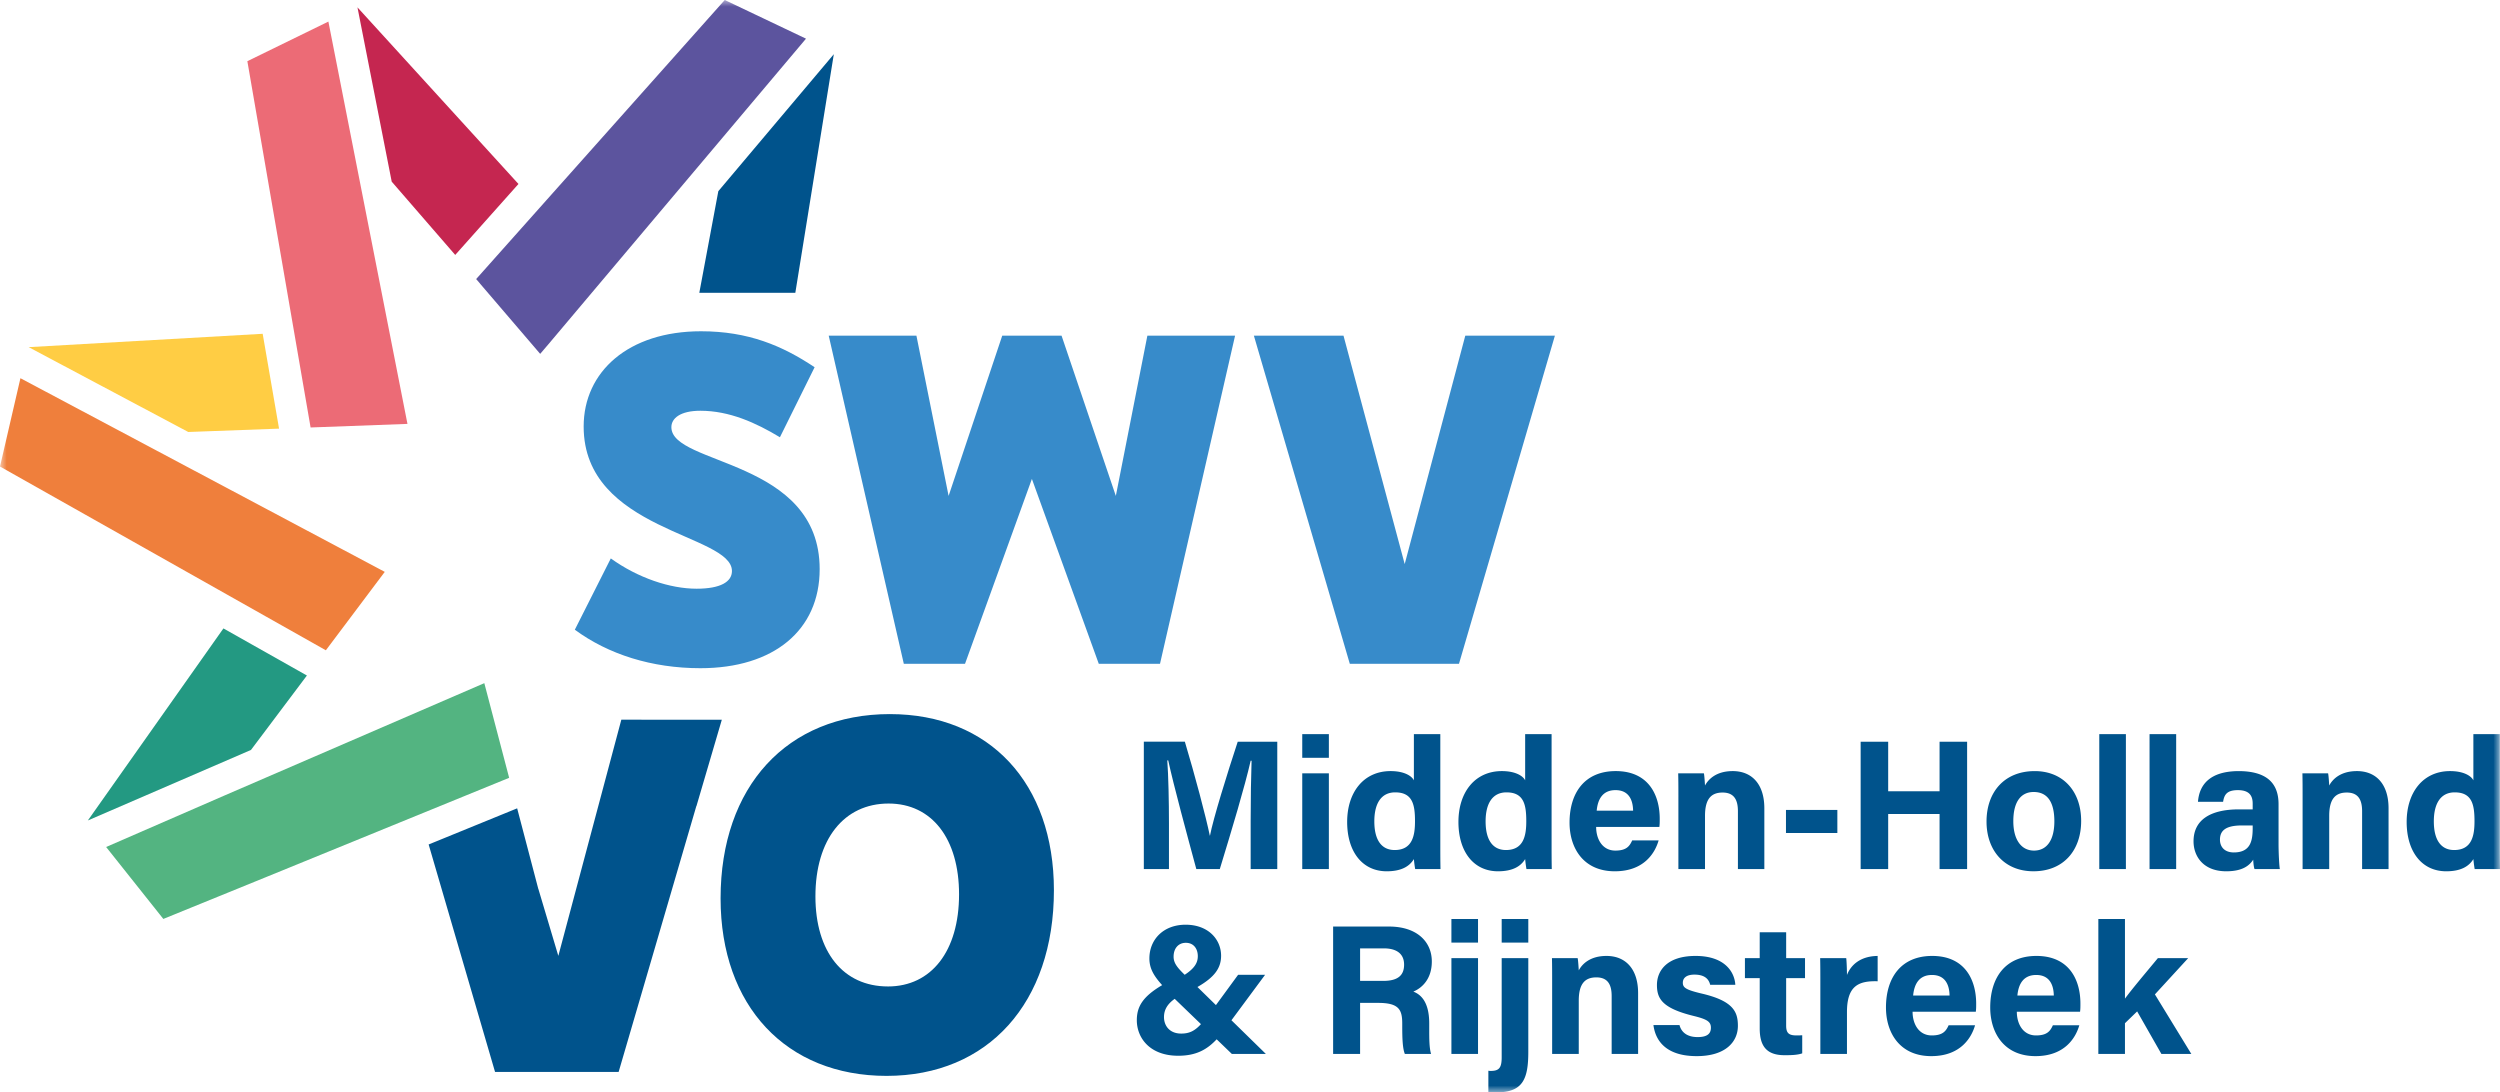
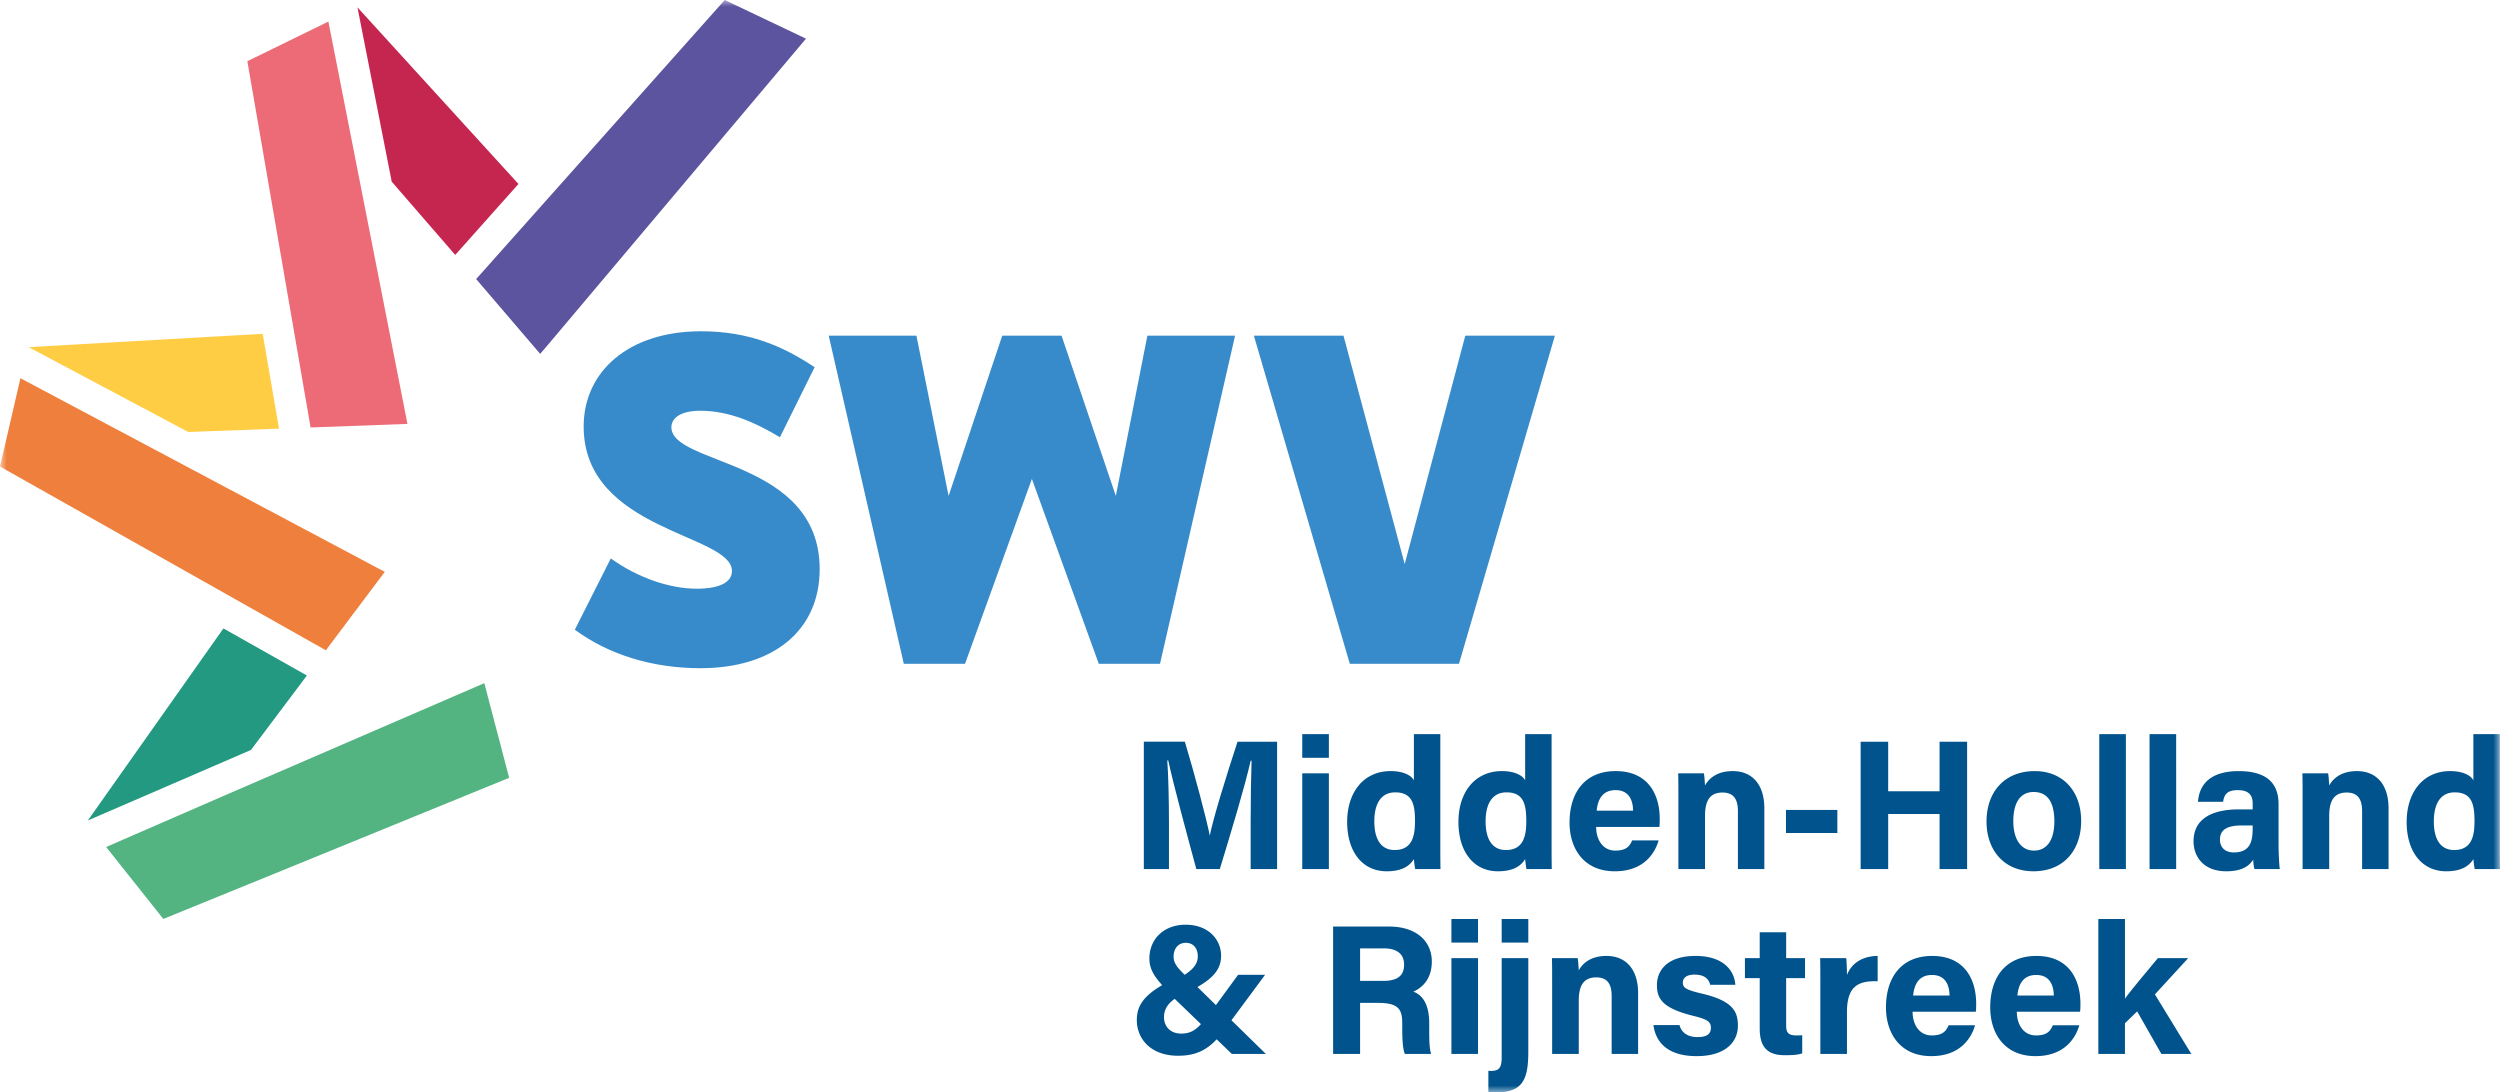
<svg xmlns="http://www.w3.org/2000/svg" xmlns:xlink="http://www.w3.org/1999/xlink" width="190" height="83.019" viewBox="0 0 190 83.019">
  <defs>
    <path id="5nas4ahhma" d="M0 83.019h190V0H0z" />
  </defs>
  <g fill="none" fill-rule="evenodd">
-     <path d="M95.05 62.41c0-1.643.029-3.497.07-4.593h-.07c-.45 1.98-1.418 5.198-2.345 8.232H90.92c-.717-2.655-1.714-6.321-2.135-8.26h-.071c.085 1.138.127 3.133.127 4.79v3.47h-1.91v-9.68h3.118c.759 2.53 1.602 5.705 1.896 7.138h.014c.24-1.265 1.293-4.664 2.108-7.137h3.006v9.679H95.05V62.41z" fill="#00538C" />
+     <path d="M95.05 62.41c0-1.643.029-3.497.07-4.593h-.07c-.45 1.98-1.418 5.198-2.345 8.232H90.92c-.717-2.655-1.714-6.321-2.135-8.26h-.071c.085 1.138.127 3.133.127 4.79v3.47h-1.91v-9.68h3.118c.759 2.53 1.602 5.705 1.896 7.138c.24-1.265 1.293-4.664 2.108-7.137h3.006v9.679H95.05V62.41z" fill="#00538C" />
    <mask id="7bqjizzu3b" fill="#fff">
      <use xlink:href="#5nas4ahhma" />
    </mask>
    <path d="M98.971 66.049h2.023v-7.277h-2.023v7.277zm0-8.457h2.023v-1.798h-2.023v1.798zM105.994 64.602c1.377 0 1.546-1.152 1.546-2.192 0-1.25-.183-2.19-1.504-2.19-1.053 0-1.587.828-1.587 2.204 0 1.42.548 2.178 1.545 2.178zm3.47-8.808v8.26c0 .66 0 1.334.014 1.995h-1.925a9.45 9.45 0 0 1-.098-.759c-.35.576-.983.928-2.065.928-1.84 0-3.006-1.476-3.006-3.752 0-2.233 1.236-3.863 3.301-3.863 1.054 0 1.615.38 1.77.703v-3.512h2.01zM114.451 64.602c1.377 0 1.546-1.152 1.546-2.192 0-1.25-.183-2.19-1.504-2.19-1.053 0-1.587.828-1.587 2.204 0 1.42.548 2.178 1.545 2.178zm3.47-8.808v8.26c0 .66 0 1.334.014 1.995h-1.925a9.45 9.45 0 0 1-.098-.759c-.35.576-.983.928-2.065.928-1.84 0-3.006-1.476-3.006-3.752 0-2.233 1.236-3.863 3.301-3.863 1.054 0 1.615.38 1.77.703v-3.512h2.01zM124.116 61.61c-.014-.843-.35-1.56-1.335-1.56-.955 0-1.348.66-1.432 1.56h2.767zm-2.809 1.236c0 .913.463 1.799 1.46 1.799.843 0 1.082-.338 1.28-.773h2.008c-.253.885-1.054 2.346-3.33 2.346-2.402 0-3.44-1.784-3.44-3.695 0-2.29 1.165-3.92 3.511-3.92 2.486 0 3.343 1.813 3.343 3.625 0 .253 0 .408-.028.618h-4.804zM127.558 60.612c0-.617 0-1.293-.015-1.84h1.953c.042.197.07.703.084.928.24-.45.83-1.097 2.107-1.097 1.462 0 2.403.998 2.403 2.825v4.621h-2.008v-4.398c0-.828-.267-1.418-1.166-1.418-.857 0-1.335.478-1.335 1.77v4.046h-2.023v-5.437zM135.734 63.31h3.905v-1.756h-3.905zM141.409 56.37h2.093v3.765h3.905V56.37h2.094v9.679h-2.094v-4.186h-3.905v4.186h-2.093zM153.012 62.41c0 1.406.605 2.235 1.573 2.235.998 0 1.546-.83 1.546-2.22 0-1.517-.561-2.233-1.573-2.233-.927 0-1.546.688-1.546 2.219m5.156-.014c0 2.206-1.32 3.82-3.625 3.82-2.246 0-3.567-1.614-3.567-3.778 0-2.247 1.363-3.835 3.666-3.835 2.136 0 3.526 1.517 3.526 3.793M159.545 66.049h2.023V55.794h-2.023zM163.366 66.049h2.023V55.794h-2.023zM171.204 62.734h-.815c-1.222 0-1.672.38-1.672 1.082 0 .52.324.969 1.054.969 1.278 0 1.433-.9 1.433-1.854v-.197zm1.966 1.433c0 .703.057 1.714.1 1.882h-1.926c-.056-.14-.098-.533-.098-.716-.267.407-.758.885-2.05.885-1.757 0-2.487-1.152-2.487-2.276 0-1.658 1.32-2.43 3.455-2.43h1.04v-.436c0-.52-.183-1.025-1.124-1.025-.843 0-1.039.35-1.124.885h-1.91c.098-1.292.9-2.332 3.118-2.332 1.94.014 3.006.773 3.006 2.514v3.049zM174.997 60.612c0-.617 0-1.293-.014-1.84h1.953c.042.197.07.703.084.928.239-.45.829-1.097 2.107-1.097 1.46 0 2.403.998 2.403 2.825v4.621h-2.01v-4.398c0-.828-.266-1.418-1.165-1.418-.857 0-1.335.478-1.335 1.77v4.046h-2.023v-5.437zM186.516 64.602c1.377 0 1.546-1.152 1.546-2.192 0-1.25-.183-2.19-1.504-2.19-1.053 0-1.587.828-1.587 2.204 0 1.42.548 2.178 1.545 2.178zm3.47-8.808v8.26c0 .66 0 1.334.014 1.995h-1.925a9.45 9.45 0 0 1-.098-.759c-.351.576-.983.928-2.065.928-1.84 0-3.006-1.476-3.006-3.752 0-2.233 1.236-3.863 3.3-3.863 1.055 0 1.616.38 1.77.703v-3.512h2.01zM89.193 72.708c0 .492.295.843.843 1.376.815-.533.997-.969.997-1.418 0-.52-.28-1.012-.913-1.012-.562 0-.927.422-.927 1.054zm2.08 5.127-1.996-1.924c-.49.351-.814.772-.814 1.391 0 .632.407 1.25 1.306 1.25.618 0 1.026-.197 1.503-.717zm4.874-3.75L93.59 77.54l2.613 2.557h-2.585l-1.152-1.11c-.716.76-1.53 1.25-2.922 1.25-2.177 0-3.146-1.376-3.146-2.697 0-1.039.45-1.798 1.924-2.669-.548-.618-.969-1.194-.969-2.023 0-1.46 1.081-2.57 2.753-2.57 1.728 0 2.697 1.124 2.697 2.36 0 .927-.492 1.63-1.798 2.374l1.405 1.376 1.686-2.304h2.051zM103.367 74.548h1.756c1.138 0 1.588-.436 1.588-1.236 0-.787-.52-1.236-1.546-1.236h-1.798v2.472zm0 1.672v3.877h-2.05v-9.679h4.255c2.108 0 3.246 1.151 3.246 2.655 0 1.292-.703 1.994-1.405 2.29.478.182 1.208.674 1.208 2.416v.477c0 .646 0 1.391.14 1.841h-1.994c-.169-.422-.197-1.152-.197-2.178v-.14c0-1.054-.267-1.559-1.826-1.559h-1.377zM110.307 80.097h2.023V72.82h-2.023v7.277zm0-8.457h2.023v-1.798h-2.023v1.798zM114.128 71.64h2.023v-1.798h-2.023v1.798zm2.023 1.18v7.123c0 2.079-.422 3.076-2.417 3.076-.182 0-.449-.014-.618-.028v-1.616a.759.759 0 0 0 .183.015c.646 0 .829-.253.829-1.04v-7.53h2.023zM117.963 74.66c0-.617 0-1.292-.014-1.84h1.953c.042.198.07.703.084.928.239-.45.829-1.097 2.107-1.097 1.46 0 2.403.999 2.403 2.825v4.621h-2.01V75.7c0-.829-.266-1.419-1.165-1.419-.857 0-1.335.477-1.335 1.77v4.046h-2.023v-5.436zM127.642 77.906c.155.59.632.912 1.377.912.744 0 1.01-.266 1.01-.715 0-.465-.308-.647-1.348-.9-2.374-.59-2.753-1.32-2.753-2.346 0-1.067.745-2.206 2.936-2.206 2.206 0 2.964 1.209 3.02 2.193h-1.91c-.07-.267-.253-.773-1.194-.773-.66 0-.885.294-.885.618 0 .366.225.534 1.405.815 2.43.561 2.78 1.39 2.78 2.459 0 1.207-.926 2.303-3.132 2.303-2.22 0-3.118-1.068-3.287-2.36h1.98zM132.614 72.82h1.124v-1.967h2.01v1.967h1.433v1.517h-1.434v3.597c0 .547.17.758.772.758.113 0 .31 0 .45-.014v1.377c-.393.14-.94.14-1.349.14-1.418 0-1.882-.759-1.882-2.037v-3.82h-1.124V72.82zM138.346 74.8c0-.73 0-1.361-.014-1.98h1.981c.028.169.056.885.056 1.279.323-.83 1.095-1.433 2.332-1.447v1.924c-1.46-.042-2.332.352-2.332 2.346v3.175h-2.023V74.8zM148.166 75.658c-.014-.842-.351-1.56-1.335-1.56-.955 0-1.348.66-1.432 1.56h2.767zm-2.81 1.236c0 .913.464 1.799 1.46 1.799.844 0 1.083-.338 1.28-.773h2.009c-.253.885-1.054 2.346-3.33 2.346-2.402 0-3.441-1.784-3.441-3.695 0-2.29 1.166-3.92 3.512-3.92 2.486 0 3.343 1.813 3.343 3.625 0 .253 0 .408-.028.618h-4.804zM156.089 75.658c-.014-.842-.351-1.56-1.335-1.56-.955 0-1.348.66-1.432 1.56h2.767zm-2.81 1.236c0 .913.464 1.799 1.46 1.799.844 0 1.083-.338 1.28-.773h2.009c-.253.885-1.054 2.346-3.33 2.346-2.402 0-3.441-1.784-3.441-3.695 0-2.29 1.166-3.92 3.512-3.92 2.486 0 3.343 1.813 3.343 3.625 0 .253 0 .408-.028.618h-4.804zM161.497 75.897c.534-.731 1.489-1.855 2.501-3.077h2.303l-2.528 2.754 2.767 4.523h-2.275l-1.841-3.231-.927.899v2.332h-2.023V69.842h2.023v6.055z" fill="#00538C" mask="url(#7bqjizzu3b)" />
    <path d="m43.687 47.858 2.734-5.418c2.062 1.486 4.508 2.302 6.522 2.302 1.822 0 2.685-.528 2.685-1.343 0-2.83-11.27-3.022-11.27-10.983 0-4.171 3.406-7.24 8.92-7.24 3.598 0 6.188 1.102 8.633 2.733l-2.637 5.322c-1.823-1.102-3.837-2.014-6.043-2.014-1.535 0-2.206.577-2.206 1.248 0 2.924 11.27 2.397 11.27 10.79 0 4.651-3.501 7.528-9.064 7.528-3.693 0-7.002-1.053-9.544-2.925M93.866 25.51 88.16 50.45h-4.652l-5.084-14.052-5.083 14.052H68.69L62.982 25.51h6.666l2.446 12.18 4.076-12.18h4.508l4.125 12.18 2.397-12.18zM102.106 25.51l4.651 17.36 4.605-17.36h6.81l-7.29 24.939h-8.297l-7.29-24.938z" fill="#378BCA" mask="url(#7bqjizzu3b)" />
    <path fill="#239982" mask="url(#7bqjizzu3b)" d="M23.325 51.339 16.98 47.76 6.677 62.356l12.397-5.36z" />
    <path fill="#53B481" mask="url(#7bqjizzu3b)" d="m36.808 51.92-19.79 8.557-8.952 3.895 4.347 5.467 7.955-3.24 18.327-7.485z" />
    <path fill="#EF7F3C" mask="url(#7bqjizzu3b)" d="M29.242 43.462 1.553 28.744 0 35.457l24.765 13.965z" />
    <path fill="#FFCD44" mask="url(#7bqjizzu3b)" d="m21.208 32.576-1.244-7.208-17.786 1.015 12.129 6.448z" />
    <path fill="#5C549E" mask="url(#7bqjizzu3b)" d="M55.08 0 36.188 21.209l.29.335-.002.003 4.578 5.347.642-.752 19.56-23.203z" />
    <path fill="#C52650" mask="url(#7bqjizzu3b)" d="m34.597 19.375 4.806-5.393L27.167.559l2.603 13.246z" />
    <path fill="#EC6B76" mask="url(#7bqjizzu3b)" d="M30.967 32.216 24.957 1.64l-6.158 3.01 4.806 27.838z" />
-     <path fill="#00538C" mask="url(#7bqjizzu3b)" d="M53.148 22.252h7.297L63.37 4.119l-8.777 10.41zM67.482 74.97c-3.398 0-5.51-2.625-5.51-6.847 0-4.326 2.163-7.054 5.561-7.054 3.296 0 5.355 2.677 5.355 6.899 0 4.325-2.11 7.003-5.406 7.003m.154-20.7c-7.827 0-12.872 5.51-12.872 14.006 0 8.187 4.994 13.49 12.615 13.49 7.723 0 12.718-5.56 12.718-14.108 0-8.135-4.892-13.387-12.46-13.387M47.221 54.697l-4.788 17.949-1.519-5.094-.004.002-1.606-6.121-6.727 2.747 5.047 17.287 9.392-.001 5.906-20.205.008.003 1.929-6.567z" />
  </g>
</svg>